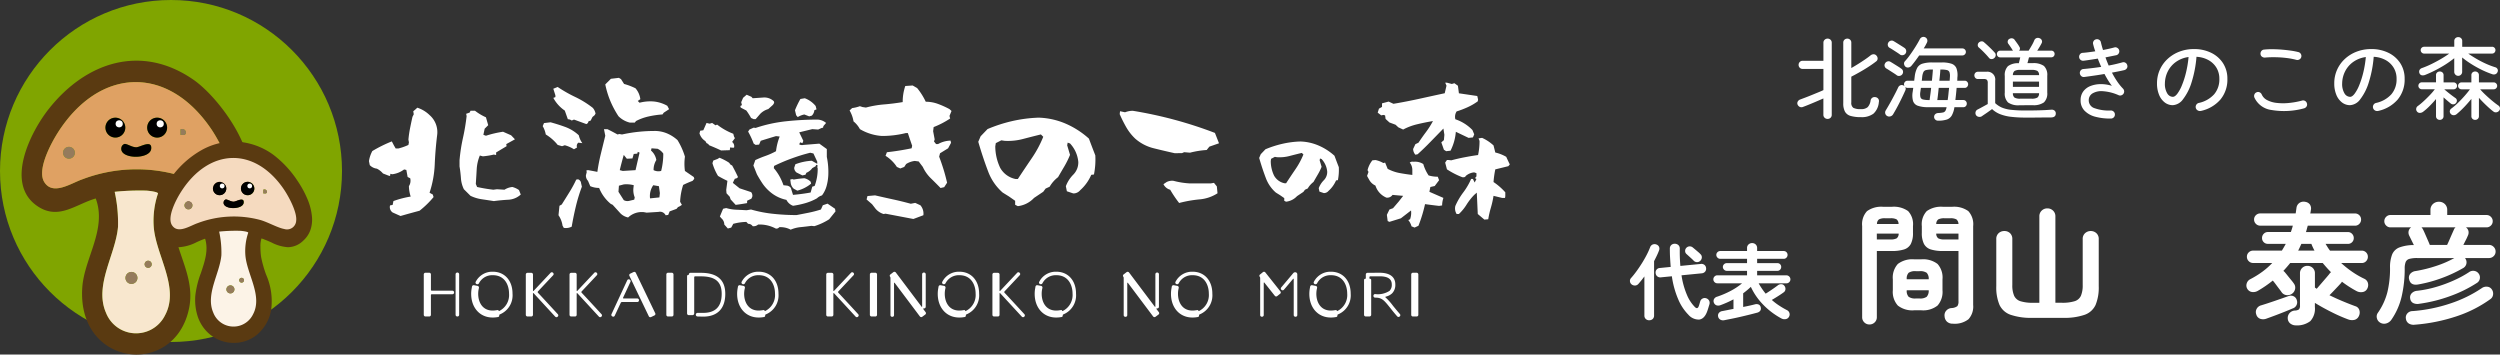
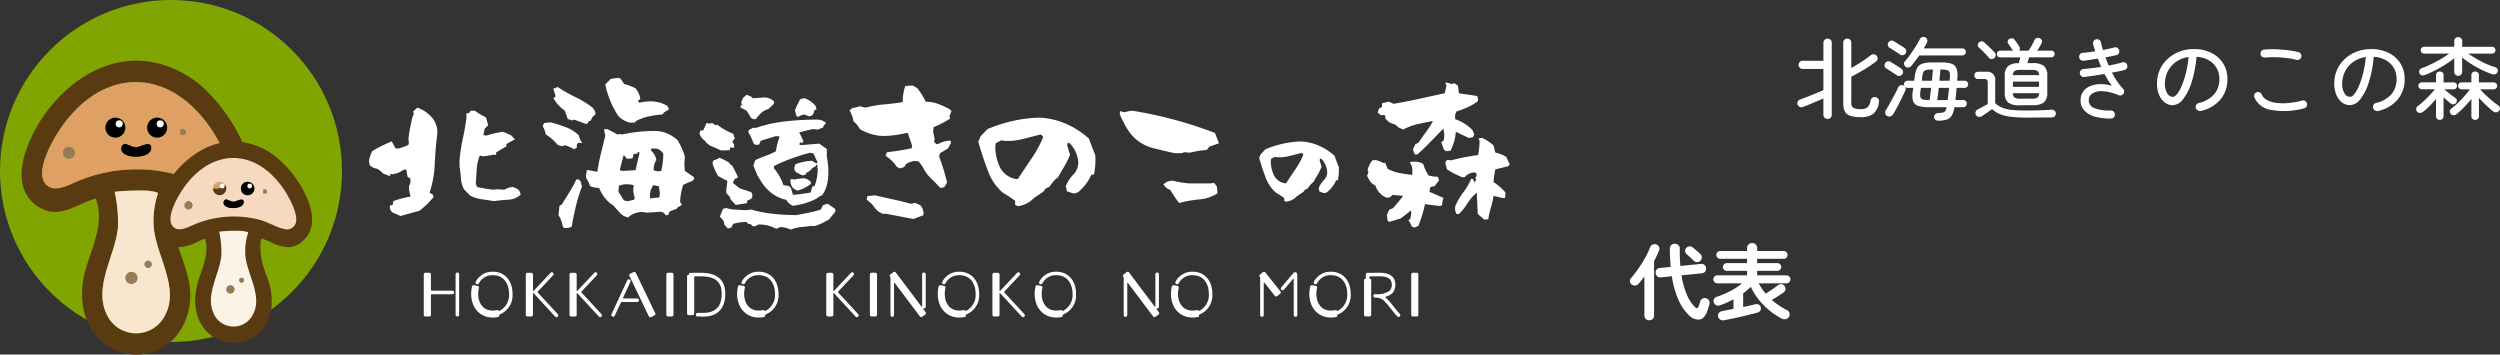
<svg xmlns="http://www.w3.org/2000/svg" width="423.109" height="60.001" viewBox="0 0 423.109 60.001">
  <rect x="0" y="0" width="423.109" height="60.001" fill="#333333" stroke="none" />
  <g id="グループ_36641" data-name="グループ 36641" transform="translate(-662 12461)">
-     <path id="パス_50699" data-name="パス 50699" d="M-93.016,1.782a1.4,1.4,0,0,1-1-.341,1.343,1.343,0,0,1-.407-.913A1.159,1.159,0,0,1-94.16-.4a1.3,1.3,0,0,1,.88-.462,1.8,1.8,0,0,0,1.023-.33,1.345,1.345,0,0,0,.187-.836v-8.492h-2.618a6.689,6.689,0,0,1-2.068-.264,1.955,1.955,0,0,1-1.155-.935,4,4,0,0,1-.363-1.881v-1.122a3.252,3.252,0,0,1,.836-2.552A4.173,4.173,0,0,1-94.688-18h1.54a4.126,4.126,0,0,1,2.739.726,3.278,3.278,0,0,1,.825,2.552V-1.386a3.176,3.176,0,0,1-.8,2.42A3.792,3.792,0,0,1-93.016,1.782Zm-14.124.132a1.2,1.2,0,0,1-.869-.352,1.2,1.2,0,0,1-.363-.9v-15.4a3.245,3.245,0,0,1,.825-2.53A4.126,4.126,0,0,1-104.808-18h1.452a4.167,4.167,0,0,1,2.761.726,3.245,3.245,0,0,1,.825,2.53V-13.6a4,4,0,0,1-.363,1.881,1.955,1.955,0,0,1-1.144.935,6.669,6.669,0,0,1-2.079.264h-2.53V.66a1.2,1.2,0,0,1-.363.9A1.231,1.231,0,0,1-107.14,1.914Zm7.59-2.4a3.969,3.969,0,0,1-2.783-.8,3.46,3.46,0,0,1-.847-2.607V-5.72a3.416,3.416,0,0,1,.847-2.607,4.045,4.045,0,0,1,2.783-.781h1.166a4,4,0,0,1,2.772.781,3.444,3.444,0,0,1,.836,2.607v1.826a3.488,3.488,0,0,1-.836,2.607,3.925,3.925,0,0,1-2.772.8Zm.264-2h.616a1.89,1.89,0,0,0,1.221-.286,1.516,1.516,0,0,0,.341-1.1h-3.718a1.459,1.459,0,0,0,.319,1.1A1.89,1.89,0,0,0-99.286-2.486Zm-1.54-3.256h3.718a1.473,1.473,0,0,0-.341-1.089,1.948,1.948,0,0,0-1.221-.275h-.616a1.948,1.948,0,0,0-1.221.275A1.418,1.418,0,0,0-100.826-5.742Zm6.4-6.732h2.354v-.99h-3.762a.976.976,0,0,0,.341.8A2.155,2.155,0,0,0-94.424-12.474Zm-11.462,0h2.288a2.155,2.155,0,0,0,1.067-.187.976.976,0,0,0,.341-.8h-3.7Zm10.054-2.618h3.762a1.019,1.019,0,0,0-.352-.781,2.086,2.086,0,0,0-1.056-.187h-.946a2.162,2.162,0,0,0-1.056.187A.932.932,0,0,0-95.832-15.092Zm-10.032,0h3.652a.967.967,0,0,0-.33-.781,2.086,2.086,0,0,0-1.056-.187h-.88a2.094,2.094,0,0,0-1.045.187A.948.948,0,0,0-105.864-15.092ZM-79.552.792a10.6,10.6,0,0,1-3.7-.517,3.25,3.25,0,0,1-1.881-1.683,7.608,7.608,0,0,1-.539-3.146V-12.54a1.29,1.29,0,0,1,.4-1A1.38,1.38,0,0,1-84.3-13.9a1.341,1.341,0,0,1,.957.363,1.309,1.309,0,0,1,.385,1v7.766a4.406,4.406,0,0,0,.308,1.826,1.748,1.748,0,0,0,1.067.924,6.812,6.812,0,0,0,2.145.264h1.056V-16.368a1.3,1.3,0,0,1,.4-.99,1.33,1.33,0,0,1,.946-.374,1.357,1.357,0,0,1,.968.374,1.3,1.3,0,0,1,.4.99V-1.76h1.1a6.921,6.921,0,0,0,2.156-.264,1.71,1.71,0,0,0,1.067-.924,4.551,4.551,0,0,0,.3-1.826V-12.54a1.272,1.272,0,0,1,.407-1A1.391,1.391,0,0,1-69.7-13.9a1.38,1.38,0,0,1,.968.363,1.29,1.29,0,0,1,.4,1v7.986a7.749,7.749,0,0,1-.528,3.146A3.208,3.208,0,0,1-70.708.275a10.483,10.483,0,0,1-3.7.517ZM-34.98,2.068a1.511,1.511,0,0,1-.913-.3A1.143,1.143,0,0,1-36.344.88a1.226,1.226,0,0,1,.3-.88,1.3,1.3,0,0,1,.869-.44,1.326,1.326,0,0,0,.737-.2.973.973,0,0,0,.165-.682V-6.732a1.21,1.21,0,0,1,.374-.924,1.242,1.242,0,0,1,.88-.352,1.269,1.269,0,0,1,.9.352,1.21,1.21,0,0,1,.374.924v2.4q.066.044.143.1a1.228,1.228,0,0,0,.165.1q.286-.33.748-.869t.88-1.023q.418-.484.55-.66a.437.437,0,0,1,.11-.143,1.547,1.547,0,0,1,.132-.1q-.374-.374-.726-.77t-.682-.792h-5.5q-.286.352-.572.682t-.594.66a1.1,1.1,0,0,1,.308.286q.132.154.44.539t.616.759a6.058,6.058,0,0,1,.418.55,1.13,1.13,0,0,1,.209.924,1.26,1.26,0,0,1-.539.814,1.289,1.289,0,0,1-.924.22,1.161,1.161,0,0,1-.814-.484q-.132-.2-.418-.572t-.561-.748q-.275-.374-.429-.55a.472.472,0,0,1-.088-.11A19.435,19.435,0,0,1-41.36-3.806a1.532,1.532,0,0,1-.99.231,1.091,1.091,0,0,1-.836-.539,1.1,1.1,0,0,1-.11-.891,1.184,1.184,0,0,1,.638-.759,15.241,15.241,0,0,0,2.024-1.254,12.512,12.512,0,0,0,1.672-1.474H-42.2a1.018,1.018,0,0,1-.748-.308,1.018,1.018,0,0,1-.308-.748.983.983,0,0,1,.308-.737,1.038,1.038,0,0,1,.748-.3h4.862q.176-.286.341-.572t.319-.572H-39.71a.957.957,0,0,1-.7-.286.957.957,0,0,1-.286-.7.994.994,0,0,1,.286-.715.939.939,0,0,1,.7-.3h3.894l.176-.528q.088-.264.154-.55h-5.522a.993.993,0,0,1-.726-.308.993.993,0,0,1-.308-.726.983.983,0,0,1,.308-.737,1.011,1.011,0,0,1,.726-.3H-35l.132-.924a1.207,1.207,0,0,1,.506-.858,1.263,1.263,0,0,1,.99-.176,1.167,1.167,0,0,1,.77.44,1.185,1.185,0,0,1,.176.924q-.022.154-.044.3a2.426,2.426,0,0,1-.066.3h7.568a1,1,0,0,1,.737.3,1,1,0,0,1,.3.737,1.011,1.011,0,0,1-.3.726.983.983,0,0,1-.737.308h-7.986q-.088.286-.154.55t-.154.528h7.106a.939.939,0,0,1,.7.3.994.994,0,0,1,.286.715.957.957,0,0,1-.286.7.957.957,0,0,1-.7.286h-3.784l.352.572a6.691,6.691,0,0,0,.4.572h5.368a1,1,0,0,1,.737.3,1,1,0,0,1,.3.737,1.038,1.038,0,0,1-.3.748.983.983,0,0,1-.737.308H-27.3A16.559,16.559,0,0,0-25.41-6.985a14.518,14.518,0,0,0,2.046,1.177,1.1,1.1,0,0,1,.583.682,1.3,1.3,0,0,1-.1.968,1.038,1.038,0,0,1-.781.583,1.584,1.584,0,0,1-1.045-.165A18.241,18.241,0,0,1-27.17-5.324l-.132.2q-.132.154-.473.517t-.748.792q-.407.429-.759.781,1.122.55,2.255,1.023t2.1.825a1,1,0,0,1,.7.671,1.334,1.334,0,0,1-.066.979,1.138,1.138,0,0,1-.759.671,1.866,1.866,0,0,1-1.067-.077,27.091,27.091,0,0,1-2.739-1.2q-1.529-.759-2.893-1.6v.7a3.1,3.1,0,0,1-.77,2.387A3.7,3.7,0,0,1-34.98,2.068ZM-40,.946a1.529,1.529,0,0,1-1.023,0A1.065,1.065,0,0,1-41.668.22a1.125,1.125,0,0,1,.055-.935,1.18,1.18,0,0,1,.759-.605q1.012-.308,2.288-.748t2.332-.814a1.08,1.08,0,0,1,.88.022,1,1,0,0,1,.55.682A1.087,1.087,0,0,1-35.53-.792q-.506.22-1.3.539t-1.639.638Q-39.314.7-40,.946Zm5.412-11.528h2.772q-.154-.286-.286-.572t-.242-.572h-1.694l-.264.572Q-34.43-10.868-34.584-10.582ZM-20.7,1.606a1.158,1.158,0,0,1-.55-.737A1.062,1.062,0,0,1-21.1-.044a10.761,10.761,0,0,0,1.617-3.5,17.023,17.023,0,0,0,.451-4.114,5.965,5.965,0,0,1,.352-2.266,2.177,2.177,0,0,1,1.232-1.2A7.123,7.123,0,0,1-15-11.528q-.22-.44-.44-.891t-.33-.671a1.189,1.189,0,0,1-.121-.781,1.058,1.058,0,0,1,.429-.649h-3.5a.993.993,0,0,1-.726-.308A.993.993,0,0,1-20-15.554a1.018,1.018,0,0,1,.308-.748.993.993,0,0,1,.726-.308h6.776v-.836a1.324,1.324,0,0,1,.418-1.023,1.44,1.44,0,0,1,1.012-.385,1.4,1.4,0,0,1,1,.385,1.342,1.342,0,0,1,.407,1.023v.836h6.644a1.018,1.018,0,0,1,.748.308,1.018,1.018,0,0,1,.308.748.993.993,0,0,1-.308.726,1.018,1.018,0,0,1-.748.308H-6.182a1.058,1.058,0,0,1,.429.649,1.189,1.189,0,0,1-.121.781,6.351,6.351,0,0,1-.308.671q-.22.429-.44.869h4.334a1.08,1.08,0,0,1,.792.33,1.08,1.08,0,0,1,.33.792,1.044,1.044,0,0,1-.33.781,1.1,1.1,0,0,1-.792.319H-6.336a.509.509,0,0,0,.066.11,1.108,1.108,0,0,1,.154.88,1.119,1.119,0,0,1-.572.726,22.838,22.838,0,0,1-3.5,1.639,22.932,22.932,0,0,1-4.048,1.111q-1.32.242-1.562-.858a1.016,1.016,0,0,1,.187-.935,1.4,1.4,0,0,1,.913-.473,23.1,23.1,0,0,0,3.553-.891,17.225,17.225,0,0,0,3-1.309h-6.27a4.8,4.8,0,0,0-1.342.143.938.938,0,0,0-.627.528,3,3,0,0,0-.165,1.133,20.4,20.4,0,0,1-.517,4.7A11.373,11.373,0,0,1-18.81,1.122a1.571,1.571,0,0,1-.858.616A1.291,1.291,0,0,1-20.7,1.606Zm5.808.352a1.534,1.534,0,0,1-.968-.209,1.1,1.1,0,0,1-.484-.8,1.051,1.051,0,0,1,.231-.891,1.155,1.155,0,0,1,.891-.407A26.146,26.146,0,0,0-8.8-1.65,21.577,21.577,0,0,0-3.52-4.224a1.331,1.331,0,0,1,.935-.253,1.019,1.019,0,0,1,.759.429,1.228,1.228,0,0,1,.231.924,1.082,1.082,0,0,1-.451.748A21.086,21.086,0,0,1-7.8.539,29.545,29.545,0,0,1-14.894,1.958Zm.792-3.542a1.633,1.633,0,0,1-1.023-.132.975.975,0,0,1-.495-.748,1.011,1.011,0,0,1,.22-.869,1.423,1.423,0,0,1,.924-.451,18.736,18.736,0,0,0,3.223-.649A23.034,23.034,0,0,0-8.184-5.566,17.856,17.856,0,0,0-5.676-6.93a1.171,1.171,0,0,1,.913-.22,1.115,1.115,0,0,1,.737.462,1.078,1.078,0,0,1,.187.869,1.063,1.063,0,0,1-.473.693A21.9,21.9,0,0,1-8.822-2.9,25.307,25.307,0,0,1-14.1-1.584Zm1.8-9.966h2.926q.176-.352.407-.891t.451-1.034l.308-.693a.854.854,0,0,1,.264-.352h-5.764a1.272,1.272,0,0,1,.242.33q.11.2.33.7t.462,1.056Q-12.43-11.88-12.3-11.55Z" transform="translate(1085.53 -12408)" fill="#fff" />
    <path id="パス_50698" data-name="パス 50698" d="M-17.794.252a8.262,8.262,0,0,1-1.673-2.513A15.439,15.439,0,0,1-20.58-6.244l-1.848.182a.781.781,0,0,1-.616-.168.765.765,0,0,1-.28-.546.766.766,0,0,1,.154-.588.745.745,0,0,1,.56-.28l1.834-.182q-.056-.714-.1-1.484t-.042-1.61a.782.782,0,0,1,.238-.609.84.84,0,0,1,.588-.217.885.885,0,0,1,.609.217.788.788,0,0,1,.245.623q-.014.784.014,1.519t.084,1.393l3.458-.336a.8.8,0,0,1,.616.161.742.742,0,0,1,.28.539.752.752,0,0,1-.161.6.826.826,0,0,1-.567.287l-3.43.336a13.289,13.289,0,0,0,.931,3.346,6.4,6.4,0,0,0,1.337,2.03q.434.42.644-.14.07-.182.133-.406t.119-.406a.768.768,0,0,1,.42-.5.787.787,0,0,1,.616-.028.837.837,0,0,1,.476.4.865.865,0,0,1,.042.637q-.084.266-.189.616t-.217.644q-.462,1.19-1.323,1.3A2.317,2.317,0,0,1-17.794.252Zm-6.622.952A.822.822,0,0,1-24.99.987a.765.765,0,0,1-.238-.595V-6.216q-.5.686-1.008,1.26a.784.784,0,0,1-.567.28.891.891,0,0,1-.609-.21.759.759,0,0,1-.259-.5.7.7,0,0,1,.189-.56q.448-.5.924-1.155t.917-1.358q.441-.707.8-1.4a12.7,12.7,0,0,0,.581-1.281.783.783,0,0,1,.448-.483.841.841,0,0,1,.63.007.747.747,0,0,1,.441.406.8.8,0,0,1-.021.63q-.154.42-.371.868t-.455.91v9.2a.765.765,0,0,1-.238.595A.84.84,0,0,1-24.416,1.2Zm8.652-10.066a.751.751,0,0,1-.553.224.774.774,0,0,1-.567-.238q-.14-.154-.371-.364l-.462-.42-.385-.35a.653.653,0,0,1-.231-.5.744.744,0,0,1,.189-.525.767.767,0,0,1,.525-.266.8.8,0,0,1,.581.182q.154.126.413.343t.511.434a4.345,4.345,0,0,1,.378.357.711.711,0,0,1,.231.567A.842.842,0,0,1-15.764-8.862ZM-11.746,1.2a.943.943,0,0,1-.658-.119.774.774,0,0,1-.35-.539.7.7,0,0,1,.154-.6.912.912,0,0,1,.56-.294q.378-.07.861-.168t1.029-.2V-2.338q-.546.294-1.1.539t-1.085.441a1.016,1.016,0,0,1-.7.028.762.762,0,0,1-.434-.448.739.739,0,0,1,.014-.581.833.833,0,0,1,.532-.427,15.239,15.239,0,0,0,2.331-1,10.9,10.9,0,0,0,1.9-1.267H-12.88a.648.648,0,0,1-.476-.2.648.648,0,0,1-.2-.476.648.648,0,0,1,.2-.476.648.648,0,0,1,.476-.2h5.026v-.756h-3.43a.632.632,0,0,1-.462-.2.632.632,0,0,1-.2-.462.609.609,0,0,1,.2-.455.644.644,0,0,1,.462-.189h3.43v-.728H-12.39a.632.632,0,0,1-.462-.2.632.632,0,0,1-.2-.462.625.625,0,0,1,.2-.469.644.644,0,0,1,.462-.189h4.536v-.49a.8.8,0,0,1,.252-.623.86.86,0,0,1,.6-.231.853.853,0,0,1,.609.231.815.815,0,0,1,.245.623v.49h4.494a.637.637,0,0,1,.469.189.637.637,0,0,1,.189.469.644.644,0,0,1-.189.462.625.625,0,0,1-.469.2H-6.146v.728h3.43a.614.614,0,0,1,.462.189.632.632,0,0,1,.182.455.657.657,0,0,1-.182.462.6.6,0,0,1-.462.2h-3.43V-6.4H-1.19a.648.648,0,0,1,.476.2.648.648,0,0,1,.2.476.648.648,0,0,1-.2.476.648.648,0,0,1-.476.2h-4.7q.266.476.567.917T-4.7-3.3q.336-.21.735-.476t.756-.518q.357-.252.553-.406a.871.871,0,0,1,.595-.2.64.64,0,0,1,.539.287.817.817,0,0,1,.168.574.7.7,0,0,1-.28.5q-.336.252-.917.623t-1.113.679A10.065,10.065,0,0,0-2.443-1.3,14.464,14.464,0,0,0-1.078-.5a.777.777,0,0,1,.392.455A.769.769,0,0,1-.742.588a.76.76,0,0,1-.56.42A1.1,1.1,0,0,1-2.03.9,12.5,12.5,0,0,1-5.068-1.379,10.857,10.857,0,0,1-7.21-4.452a14.1,14.1,0,0,1-1.3,1.092v2.31q.588-.112,1.113-.231t.9-.217a.91.91,0,0,1,.616.042.605.605,0,0,1,.336.448A.668.668,0,0,1-5.628-.4a.912.912,0,0,1-.5.315Q-6.65.056-7.35.231T-8.827.588Q-9.6.77-10.36.924Z" transform="translate(965.53 -12408)" fill="#fff" />
    <path id="パス_50700" data-name="パス 50700" d="M-108.585.825a5.957,5.957,0,0,1-1.755-.21,1.561,1.561,0,0,1-.945-.728,2.956,2.956,0,0,1-.285-1.418V-11.775a.652.652,0,0,1,.2-.5.692.692,0,0,1,.488-.187.666.666,0,0,1,.48.188.665.665,0,0,1,.195.5v4.29q.555-.315,1.155-.69t1.148-.75q.547-.375.923-.675a.823.823,0,0,1,.532-.217.623.623,0,0,1,.5.232.7.7,0,0,1,.195.5.585.585,0,0,1-.255.48q-.51.4-1.253.885t-1.522.923q-.78.443-1.425.773v4.35a1.019,1.019,0,0,0,.345.923,2.6,2.6,0,0,0,1.275.218,1.647,1.647,0,0,0,1.147-.33,2.055,2.055,0,0,0,.5-1.14.677.677,0,0,1,.315-.473.712.712,0,0,1,.585-.067.659.659,0,0,1,.495.825A2.942,2.942,0,0,1-106.463.24,3.324,3.324,0,0,1-108.585.825Zm-5.64.3a.7.7,0,0,1-.5-.195.664.664,0,0,1-.21-.51V-2.34q-.51.225-1.147.5t-1.238.518q-.6.248-1.05.412a.687.687,0,0,1-.562,0,.758.758,0,0,1-.368-.39.588.588,0,0,1,.03-.518.756.756,0,0,1,.435-.353q.315-.12.818-.308t1.065-.42l1.1-.45q.533-.217.923-.4V-7.335h-3.525a.64.64,0,0,1-.48-.2.678.678,0,0,1-.195-.488.678.678,0,0,1,.195-.488.64.64,0,0,1,.48-.2h3.525V-11.76a.664.664,0,0,1,.21-.51.7.7,0,0,1,.5-.195.7.7,0,0,1,.5.195.676.676,0,0,1,.2.51V.42a.676.676,0,0,1-.2.51A.7.7,0,0,1-114.225,1.125Zm18.69.3a.659.659,0,0,1-.45-.173A.628.628,0,0,1-96.195.8.616.616,0,0,1-96.007.33a.749.749,0,0,1,.5-.2,5.56,5.56,0,0,0,.8-.09.631.631,0,0,0,.412-.263,1.714,1.714,0,0,0,.21-.638h-3.1a5.089,5.089,0,0,1-1.763-.24,1.28,1.28,0,0,1-.81-.8,3.561,3.561,0,0,1-.067-1.523l.1-.7h-.975a.545.545,0,0,1-.39-.18.666.666,0,0,1,.015.63q-.18.405-.435.945t-.548,1.118q-.292.578-.577,1.088t-.5.87a.751.751,0,0,1-.45.345.67.67,0,0,1-.555-.06.66.66,0,0,1-.323-.42.677.677,0,0,1,.082-.525q.21-.345.5-.847t.592-1.058q.3-.555.57-1.08t.45-.915a.665.665,0,0,1,.375-.352.59.59,0,0,1,.495.023.631.631,0,0,1,.21.15.686.686,0,0,1-.1-.345.588.588,0,0,1,.173-.42.551.551,0,0,1,.412-.18h1.14l.09-.72a4.2,4.2,0,0,1,.427-1.47,1.531,1.531,0,0,1,.885-.7A5.463,5.463,0,0,1-96.51-8.43h1.62a4.933,4.933,0,0,1,1.643.217,1.367,1.367,0,0,1,.825.75,3.36,3.36,0,0,1,.173,1.508q-.015.15-.015.3t-.015.315h1.26a.545.545,0,0,1,.42.18.6.6,0,0,1,.165.42.629.629,0,0,1-.165.427.535.535,0,0,1-.42.188h-1.365q-.045.54-.1,1.065t-.113.99h1.35a.545.545,0,0,1,.42.18.621.621,0,0,1,.165.435.6.6,0,0,1-.165.42.545.545,0,0,1-.42.18H-92.76a4.025,4.025,0,0,1-.45,1.41,1.548,1.548,0,0,1-.855.683A4.712,4.712,0,0,1-95.535,1.425Zm-5.5-9.135a.706.706,0,0,1-.24-.443.535.535,0,0,1,.135-.473,11.127,11.127,0,0,0,.877-1.095q.473-.66.915-1.365t.728-1.26a.716.716,0,0,1,.39-.368.664.664,0,0,1,.525.023.628.628,0,0,1,.345.39.7.7,0,0,1-.045.51q-.12.24-.255.487t-.3.5h6.54a.581.581,0,0,1,.428.172.581.581,0,0,1,.173.428A.563.563,0,0,1-91-9.788a.581.581,0,0,1-.428.172h-7.29q-.33.48-.668.93t-.652.825a.815.815,0,0,1-.48.278A.646.646,0,0,1-101.04-7.71Zm-1.485,1.44q-.195-.15-.525-.36l-.667-.427q-.337-.217-.562-.352a.623.623,0,0,1-.293-.383.585.585,0,0,1,.068-.472.644.644,0,0,1,.39-.33.606.606,0,0,1,.51.045q.21.12.57.345l.72.45q.36.225.555.375a.62.62,0,0,1,.293.427.663.663,0,0,1-.113.517.688.688,0,0,1-.442.278A.621.621,0,0,1-102.525-6.27Zm.555-3.5q-.195-.15-.533-.368l-.675-.435q-.337-.218-.562-.338a.6.6,0,0,1-.285-.382.648.648,0,0,1,.06-.472.662.662,0,0,1,.4-.337.611.611,0,0,1,.5.052q.21.12.57.345l.72.45q.36.225.555.36a.671.671,0,0,1,.293.443.663.663,0,0,1-.113.517.66.66,0,0,1-.442.27A.632.632,0,0,1-101.97-9.765Zm6.315,7.7H-93.9q.075-.465.128-1t.112-1.057h-1.755q-.06.6-.12,1.132T-95.655-2.07Zm-1.455,0h.15q.045-.375.12-.915t.135-1.14H-98.43l-.105.735a2.18,2.18,0,0,0,.03.84.574.574,0,0,0,.42.382A3.667,3.667,0,0,0-97.11-2.07Zm1.8-3.27h1.74q.03-.345.045-.63a2.052,2.052,0,0,0-.075-.818.6.6,0,0,0-.427-.352,3.864,3.864,0,0,0-.967-.09h-.15q-.015.375-.06.863T-95.31-5.34Zm-2.97,0h1.71q.12-1.17.165-1.89h-.165a4.218,4.218,0,0,0-.96.082A.68.68,0,0,0-98-6.81a2.572,2.572,0,0,0-.21.81q-.015.15-.03.315T-98.28-5.34Zm16.515,4.155a3,3,0,0,1-1.92-.473,2.086,2.086,0,0,1-.555-1.658V-6.15A2.124,2.124,0,0,1-83.7-7.8,2.83,2.83,0,0,1-81.855-8.3q.06-.225.127-.51t.113-.48H-85a.544.544,0,0,1-.413-.165.564.564,0,0,1-.157-.4.564.564,0,0,1,.157-.4A.544.544,0,0,1-85-10.425h2.16a.322.322,0,0,1-.06-.075q-.15-.255-.36-.562t-.42-.592a.589.589,0,0,1-.038-.443.518.518,0,0,1,.293-.338.759.759,0,0,1,.5-.068.607.607,0,0,1,.39.293q.225.3.427.585a5.957,5.957,0,0,1,.353.555.5.5,0,0,1-.06.645h1.62q.225-.36.51-.855a7.008,7.008,0,0,0,.435-.87.655.655,0,0,1,.382-.4.682.682,0,0,1,.533.023.611.611,0,0,1,.368.352.577.577,0,0,1-.037.5q-.12.24-.323.585t-.412.66h2.37a.544.544,0,0,1,.412.165.564.564,0,0,1,.158.4.564.564,0,0,1-.158.4.544.544,0,0,1-.412.165h-3.765q-.06.225-.128.495t-.143.495h.885a3,3,0,0,1,1.912.472,2.092,2.092,0,0,1,.563,1.673v2.835a2.07,2.07,0,0,1-.562,1.658,3,3,0,0,1-1.912.473ZM-80.67.9A20.5,20.5,0,0,1-83.205.765a7.323,7.323,0,0,1-1.838-.45A4.279,4.279,0,0,1-86.385-.54l-.555.4q-.345.248-.682.473t-.5.345a.717.717,0,0,1-.54.09.657.657,0,0,1-.45-.3.69.69,0,0,1-.06-.525.635.635,0,0,1,.33-.405q.18-.09.488-.255t.645-.352q.337-.188.592-.322V-4.95a.785.785,0,0,0-.135-.532.725.725,0,0,0-.525-.143h-.99a.569.569,0,0,1-.45-.187.629.629,0,0,1-.165-.427.621.621,0,0,1,.165-.435.58.58,0,0,1,.45-.18h1.425a1.319,1.319,0,0,1,1.485,1.5v3.81A3.964,3.964,0,0,0-84.735-.8a5.627,5.627,0,0,0,1.605.39A22.13,22.13,0,0,0-80.67-.3q2.655,0,4.29-.135a.746.746,0,0,1,.563.15A.592.592,0,0,1-75.6.2q0,.645-.75.675-.57,0-1.32.008l-1.537.015Q-79.995.9-80.67.9ZM-86.01-9.18a.662.662,0,0,1-.465.18.526.526,0,0,1-.435-.21q-.21-.255-.517-.585t-.63-.645q-.322-.315-.577-.525a.514.514,0,0,1-.173-.413.586.586,0,0,1,.173-.412A.717.717,0,0,1-88.2-12a.543.543,0,0,1,.45.15q.285.24.622.555t.653.63q.315.315.525.555a.586.586,0,0,1,.18.465A.647.647,0,0,1-86.01-9.18ZM-82.86-4.3h4.425V-5.19H-82.86ZM-81.6-2.3h1.89a1.849,1.849,0,0,0,1-.188.9.9,0,0,0,.278-.742H-82.86a.91.91,0,0,0,.27.742A1.806,1.806,0,0,0-81.6-2.3Zm-1.26-3.99h4.425A.817.817,0,0,0-78.72-7a1.99,1.99,0,0,0-.99-.172H-81.6A1.9,1.9,0,0,0-82.567-7,.861.861,0,0,0-82.86-6.285Zm16.605,7.35A9.471,9.471,0,0,1-68.94.75,3.864,3.864,0,0,1-70.747-.278,2.439,2.439,0,0,1-71.4-2.01a2.457,2.457,0,0,1,.465-1.538A2.792,2.792,0,0,1-69.7-4.455a4.8,4.8,0,0,1,1.71-.307A6.032,6.032,0,0,1-66.1-4.47a10.066,10.066,0,0,1-.645-.93q-.315-.51-.615-1.08-.87.15-1.755.277t-1.68.233a.615.615,0,0,1-.495-.157.712.712,0,0,1-.24-.473A.678.678,0,0,1-71.37-7.1.631.631,0,0,1-70.9-7.32q.66-.06,1.425-.15t1.56-.21q-.15-.345-.3-.7t-.27-.7l-1.29.2q-.63.1-1.125.158a.666.666,0,0,1-.5-.143.635.635,0,0,1-.247-.442.69.69,0,0,1,.143-.51.59.59,0,0,1,.457-.24q.435-.03.982-.1t1.147-.158a11.377,11.377,0,0,1-.36-1.2.65.65,0,0,1,.068-.517.613.613,0,0,1,.412-.307.65.65,0,0,1,.518.067.613.613,0,0,1,.308.413q.075.33.165.653t.195.667q.555-.105,1.05-.217t.87-.217a.618.618,0,0,1,.517.082.663.663,0,0,1,.308.428.659.659,0,0,1-.09.51.643.643,0,0,1-.42.3l-.832.165-.982.2q.12.345.255.69t.285.69q.66-.12,1.252-.263t1.088-.278a.614.614,0,0,1,.51.075.649.649,0,0,1,.3.435.594.594,0,0,1-.075.5.713.713,0,0,1-.435.307q-.375.09-.923.2l-1.162.225a14.752,14.752,0,0,0,.877,1.478,9.052,9.052,0,0,0,1,1.237.7.7,0,0,1,.188.412.679.679,0,0,1-.113.443.693.693,0,0,1-.368.27.612.612,0,0,1-.442-.015,7.835,7.835,0,0,0-2.685-.683,2.955,2.955,0,0,0-1.762.382,1.335,1.335,0,0,0-.622,1.17A1.39,1.39,0,0,0-69.022-.683,7.088,7.088,0,0,0-66.285-.3a.678.678,0,0,1,.488.2.64.64,0,0,1,.2.48.666.666,0,0,1-.187.48A.68.68,0,0,1-66.255,1.065Zm15.21-1.29a.731.731,0,0,1-.533-.082A.666.666,0,0,1-51.9-.72a.681.681,0,0,1,.068-.533.669.669,0,0,1,.428-.322,4.907,4.907,0,0,0,2.6-1.463,3.868,3.868,0,0,0,.885-2.618,3.579,3.579,0,0,0-.48-1.86,3.62,3.62,0,0,0-1.342-1.3,4.651,4.651,0,0,0-2.048-.57,19.446,19.446,0,0,1-.833,4.328,8.884,8.884,0,0,1-1.44,2.85A2.3,2.3,0,0,1-55.8-1.2a2.2,2.2,0,0,1-1.358-.458,3.065,3.065,0,0,1-.96-1.29A4.952,4.952,0,0,1-58.47-4.89,5.543,5.543,0,0,1-58-7.178a5.626,5.626,0,0,1,1.32-1.845,6.162,6.162,0,0,1,1.987-1.23,6.782,6.782,0,0,1,2.475-.443,6.484,6.484,0,0,1,2.91.63A4.96,4.96,0,0,1-47.295-8.3a4.754,4.754,0,0,1,.735,2.647,5.261,5.261,0,0,1-1.178,3.5A6.061,6.061,0,0,1-51.045-.225Zm-4.74-2.385q.345,0,.743-.51a6.347,6.347,0,0,0,.78-1.418,14.762,14.762,0,0,0,.69-2.137,17.914,17.914,0,0,0,.442-2.67,4.768,4.768,0,0,0-2.182.863,4.385,4.385,0,0,0-1.35,1.612,4.647,4.647,0,0,0-.472,1.98,3.064,3.064,0,0,0,.39,1.687A1.133,1.133,0,0,0-55.785-2.61ZM-33.6-.66a12.772,12.772,0,0,1-5.535.27,3.684,3.684,0,0,1-2.85-2.1.682.682,0,0,1,0-.525.637.637,0,0,1,.36-.36.6.6,0,0,1,.525,0A.7.7,0,0,1-40.74-3a1.961,1.961,0,0,0,.9.938,4.46,4.46,0,0,0,1.575.472,9.557,9.557,0,0,0,2.048.023,13.55,13.55,0,0,0,2.3-.413.642.642,0,0,1,.525.075.649.649,0,0,1,.3.435.594.594,0,0,1-.075.5A.713.713,0,0,1-33.6-.66Zm-1.275-8.205a11.751,11.751,0,0,0-1.695-.322,17.978,17.978,0,0,0-1.875-.128,16.294,16.294,0,0,0-1.755.06.767.767,0,0,1-.495-.142.59.59,0,0,1-.255-.443.708.708,0,0,1,.135-.51.613.613,0,0,1,.45-.255,11.95,11.95,0,0,1,1.455-.068q.8.008,1.6.075t1.522.172a11.209,11.209,0,0,1,1.23.24.643.643,0,0,1,.42.3.659.659,0,0,1,.09.51.618.618,0,0,1-.307.427A.7.7,0,0,1-34.875-8.865Zm13.83,8.64a.731.731,0,0,1-.532-.082A.666.666,0,0,1-21.9-.72a.681.681,0,0,1,.067-.533.669.669,0,0,1,.428-.322A4.907,4.907,0,0,0-18.81-3.038a3.868,3.868,0,0,0,.885-2.618,3.579,3.579,0,0,0-.48-1.86,3.62,3.62,0,0,0-1.343-1.3,4.651,4.651,0,0,0-2.047-.57,19.446,19.446,0,0,1-.833,4.328,8.884,8.884,0,0,1-1.44,2.85A2.3,2.3,0,0,1-25.8-1.2a2.2,2.2,0,0,1-1.358-.458,3.065,3.065,0,0,1-.96-1.29A4.952,4.952,0,0,1-28.47-4.89,5.543,5.543,0,0,1-28-7.178a5.626,5.626,0,0,1,1.32-1.845,6.162,6.162,0,0,1,1.987-1.23,6.782,6.782,0,0,1,2.475-.443,6.484,6.484,0,0,1,2.91.63A4.96,4.96,0,0,1-17.295-8.3a4.754,4.754,0,0,1,.735,2.647,5.261,5.261,0,0,1-1.177,3.5A6.061,6.061,0,0,1-21.045-.225Zm-4.74-2.385q.345,0,.743-.51a6.347,6.347,0,0,0,.78-1.418,14.762,14.762,0,0,0,.69-2.137,17.914,17.914,0,0,0,.443-2.67,4.768,4.768,0,0,0-2.183.863,4.385,4.385,0,0,0-1.35,1.612,4.647,4.647,0,0,0-.472,1.98,3.064,3.064,0,0,0,.39,1.687A1.133,1.133,0,0,0-25.785-2.61Zm18.3-3.555a.652.652,0,0,1-.48-.2.652.652,0,0,1-.2-.48V-9.15a17.1,17.1,0,0,1-2.3,1.553A20.616,20.616,0,0,1-13.1-6.315a1.008,1.008,0,0,1-.54.06.536.536,0,0,1-.4-.33.661.661,0,0,1-.015-.533.7.7,0,0,1,.435-.367,15.194,15.194,0,0,0,1.582-.668q.818-.4,1.6-.855t1.425-.923H-13.26a.563.563,0,0,1-.412-.172.563.563,0,0,1-.173-.412.539.539,0,0,1,.173-.405.576.576,0,0,1,.412-.165h5.1v-.975a.622.622,0,0,1,.2-.48.681.681,0,0,1,.48-.18.662.662,0,0,1,.465.18.622.622,0,0,1,.2.48v.975h5.04a.569.569,0,0,1,.42.165.551.551,0,0,1,.165.405.576.576,0,0,1-.165.412.556.556,0,0,1-.42.172H-5.8q.645.45,1.417.9a17.023,17.023,0,0,0,1.59.818A12.83,12.83,0,0,0-1.23-7.62a.592.592,0,0,1,.39.315.54.54,0,0,1,0,.495.631.631,0,0,1-.375.375.775.775,0,0,1-.54-.015,14.988,14.988,0,0,1-1.8-.75A18.633,18.633,0,0,1-5.31-8.183,15.186,15.186,0,0,1-6.825-9.27v2.43a.652.652,0,0,1-.2.48A.635.635,0,0,1-7.485-6.165Zm2.85,7.455a.632.632,0,0,1-.443-.173A.592.592,0,0,1-5.265.66V-2.265q-.555.69-1.222,1.388A14.452,14.452,0,0,1-7.74.3a.791.791,0,0,1-.51.2A.632.632,0,0,1-8.745.285a.6.6,0,0,1-.173-.473A.605.605,0,0,1-8.655-.63a10.143,10.143,0,0,0,1.08-.923q.6-.577,1.155-1.208t.915-1.125H-6.93a.563.563,0,0,1-.413-.172.563.563,0,0,1-.173-.413.563.563,0,0,1,.173-.412.563.563,0,0,1,.413-.173h1.665V-6.27a.587.587,0,0,1,.188-.465A.648.648,0,0,1-4.635-6.9a.668.668,0,0,1,.457.165.587.587,0,0,1,.188.465v1.215h2.505a.563.563,0,0,1,.413.173A.563.563,0,0,1-.9-4.47a.563.563,0,0,1-.172.413.563.563,0,0,1-.413.172h-2.3a13.165,13.165,0,0,0,.923.952q.547.518,1.118.99t1.02.787A.6.6,0,0,1-.427-.72a.562.562,0,0,1-.158.48.708.708,0,0,1-.457.248A.623.623,0,0,1-1.53-.12Q-1.875-.375-2.3-.758t-.87-.825q-.443-.442-.818-.862V.66a.592.592,0,0,1-.187.458A.651.651,0,0,1-4.635,1.29Zm-5.97,0a.651.651,0,0,1-.458-.173A.592.592,0,0,1-11.25.66v-2.9q-.5.6-1.1,1.2a9.914,9.914,0,0,1-1.11.975.953.953,0,0,1-.525.173.575.575,0,0,1-.48-.233.6.6,0,0,1-.135-.5.619.619,0,0,1,.255-.42,10.533,10.533,0,0,0,.968-.8q.547-.5,1.072-1.05a10.152,10.152,0,0,0,.855-1h-2.2a.563.563,0,0,1-.413-.172.563.563,0,0,1-.172-.413.563.563,0,0,1,.172-.412.563.563,0,0,1,.413-.173h2.4V-6.27a.587.587,0,0,1,.188-.465A.668.668,0,0,1-10.6-6.9a.648.648,0,0,1,.442.165.587.587,0,0,1,.188.465v1.215h1.7a.563.563,0,0,1,.412.173.563.563,0,0,1,.173.412.563.563,0,0,1-.173.413.563.563,0,0,1-.412.172H-9.855q.24.21.592.495t.7.548q.352.262.608.442a.518.518,0,0,1,.233.382.605.605,0,0,1-.143.443.587.587,0,0,1-.428.232.65.65,0,0,1-.472-.143Q-9-1.68-9.33-1.958t-.645-.563V.66a.592.592,0,0,1-.188.458A.632.632,0,0,1-10.6,1.29Z" transform="translate(1085.53 -12442)" fill="#fff" />
    <g id="グループ_36637" data-name="グループ 36637" transform="translate(468.635 -13161.76)">
      <g id="グループ_36618" data-name="グループ 36618" transform="translate(193.365 700.76)">
        <circle id="楕円形_112" data-name="楕円形 112" cx="28.941" cy="28.941" r="28.941" transform="translate(0 0)" fill="#80a500" />
        <g id="グループ_36614" data-name="グループ 36614" transform="translate(3.653 10.268)">
          <g id="グループ_36612" data-name="グループ 36612" transform="translate(0)">
            <path id="パス_50380" data-name="パス 50380" d="M81.347,58.191c4.986,3.446,13.526,15.453,7.537,20.864-3.295,2.976-5.94.869-9.1-.332-.346-.131-1.238-.571-1.464-.235-.583.866-.417,4.056-.233,5.14.764,4.5,3.515,8.393,2.543,13.215-2.4,11.889-19.063,9.973-18.078-3.546.357-4.9,4.2-9.841,2.27-15-3.423.99-6.286,3.725-9.876,1.291C49.4,75.829,53.723,67.123,56.9,63.113c6.261-7.9,15.609-11.031,24.448-4.922m3,8.323c-7.417-10.9-18.9-10.369-25.908.593-1.193,1.866-3.636,6.4-2.3,8.458,1.483,2.287,4.562.119,6.461-.524A25.766,25.766,0,0,1,78.262,74.2c1.973.526,4.457,2,6.178,2.314a2.315,2.315,0,0,0,3.014-2.1c.253-2.156-1.893-6.115-3.107-7.9M68.029,77.169a24.475,24.475,0,0,1,.564,5.942c-.406,4.674-4.057,9.875-2.045,14.507a5.464,5.464,0,0,0,10.009.44c2.513-4.671-1.55-10.137-1.918-14.947a14.442,14.442,0,0,1,.723-5.665c-.05-.282-1.592-.449-1.945-.474a41.831,41.831,0,0,0-5.388.2" transform="translate(-52.275 -54.976)" fill="#5a3a11" />
            <path id="パス_50381" data-name="パス 50381" d="M99.288,82.118c1.214,1.785,3.36,5.744,3.107,7.9a2.315,2.315,0,0,1-3.014,2.1c-1.721-.317-4.205-1.788-6.178-2.313a25.766,25.766,0,0,0-15.663.839c-1.9.643-4.978,2.811-6.461.524-1.334-2.057,1.108-6.592,2.3-8.458,7.009-10.962,18.491-11.495,25.908-.593m-14.52-.207a1.681,1.681,0,1,0-1.681,1.681,1.681,1.681,0,0,0,1.681-1.681m7.077,0A1.686,1.686,0,1,0,90.159,83.6a1.686,1.686,0,0,0,1.686-1.686m2.984,1.205c.5-.3.039-1.224-.722-.915v.945c.22-.03.551.072.722-.031M84.613,84.68a.8.8,0,0,0-.478.488c-.636,2.115,4.845,2.231,5.022.308.145-1.574-1.851-.267-2.513-.246-.744.024-1.637-.646-2.031-.551m-8.38,1.486a1,1,0,1,0-1,1,1,1,0,0,0,1-1" transform="translate(-67.215 -70.58)" fill="#dfa163" />
            <path id="パス_50382" data-name="パス 50382" d="M126.8,171.557a41.824,41.824,0,0,1,5.387-.2c.354.024,1.9.192,1.945.474a14.445,14.445,0,0,0-.723,5.665c.368,4.81,4.432,10.276,1.918,14.947a5.464,5.464,0,0,1-10.009-.44c-2.012-4.632,1.639-9.833,2.045-14.507a24.474,24.474,0,0,0-.564-5.942m6.268,12.267a.6.6,0,1,0-.6.6.6.6,0,0,0,.6-.6m-2.418,2.311a1.01,1.01,0,1,0-1.01,1.01,1.01,1.01,0,0,0,1.01-1.01" transform="translate(-111.043 -149.364)" fill="#f8e7ce" />
            <path id="パス_50383" data-name="パス 50383" d="M168.277,107.772a1.686,1.686,0,1,1-1.686-1.686,1.686,1.686,0,0,1,1.686,1.686" transform="translate(-143.648 -96.439)" />
            <path id="パス_50384" data-name="パス 50384" d="M130.827,107.791a1.681,1.681,0,1,1-1.681-1.681,1.681,1.681,0,0,1,1.681,1.681" transform="translate(-113.274 -96.459)" />
            <path id="パス_50385" data-name="パス 50385" d="M142.182,129.649c.394-.1,1.287.575,2.031.551.663-.021,2.658-1.329,2.513.246-.177,1.923-5.657,1.807-5.022-.308a.8.8,0,0,1,.478-.488" transform="translate(-124.784 -115.547)" />
            <path id="パス_50386" data-name="パス 50386" d="M91.447,133.257a1,1,0,1,1-1-1,1,1,0,0,1,1,1" transform="translate(-82.429 -117.67)" fill="#957b5c" />
            <path id="パス_50387" data-name="パス 50387" d="M195.477,117.2c-.172.1-.5,0-.722.031v-.946c.762-.309,1.226.613.722.915" transform="translate(-167.864 -104.666)" fill="#957b5c" />
            <path id="パス_50388" data-name="パス 50388" d="M147.462,245.463a1.01,1.01,0,1,1-1.01-1.01,1.01,1.01,0,0,1,1.01,1.01" transform="translate(-127.859 -208.693)" fill="#957b5c" />
            <path id="パス_50389" data-name="パス 50389" d="M163.755,234.96a.6.6,0,1,1-.6-.6.6.6,0,0,1,.6.6" transform="translate(-141.732 -200.499)" fill="#957b5c" />
            <circle id="楕円形_110" data-name="楕円形 110" cx="0.604" cy="0.604" r="0.604" transform="translate(15.914 10.084)" fill="#fff" />
            <circle id="楕円形_111" data-name="楕円形 111" cx="0.604" cy="0.604" r="0.604" transform="translate(22.859 10.084)" fill="#fff" />
          </g>
          <g id="グループ_36613" data-name="グループ 36613" transform="translate(22.511 13.681)">
            <path id="パス_50380-2" data-name="パス 50380" d="M71.787,57.134c3.347,2.313,9.079,10.372,5.059,14-2.211,2-3.987.583-6.11-.223-.232-.088-.831-.384-.983-.158-.391.581-.28,2.722-.156,3.45.513,3.019,2.359,5.633,1.707,8.87C69.7,91.056,58.51,89.77,59.171,80.7c.24-3.288,2.822-6.6,1.524-10.066-2.3.665-4.219,2.5-6.628.866-3.723-2.525-.819-8.368,1.313-11.06,4.2-5.305,10.476-7.4,16.408-3.3M73.8,62.72c-4.978-7.317-12.684-6.96-17.389.4-.8,1.252-2.44,4.3-1.545,5.677,1,1.535,3.062.08,4.336-.352a17.294,17.294,0,0,1,10.512-.563c1.324.353,2.992,1.34,4.146,1.553a1.554,1.554,0,0,0,2.023-1.411c.17-1.447-1.27-4.1-2.085-5.3M62.848,69.871a16.427,16.427,0,0,1,.378,3.988C62.955,77,60.5,80.487,61.855,83.6a3.667,3.667,0,0,0,6.718.3c1.687-3.135-1.041-6.8-1.288-10.032a9.693,9.693,0,0,1,.485-3.8c-.034-.189-1.068-.3-1.306-.318a28.074,28.074,0,0,0-3.616.132" transform="translate(-51.922 -54.623)" fill="#5a3a11" />
            <path id="パス_50380_-_アウトライン" data-name="パス 50380 - アウトライン" d="M64.681,88.061a6.375,6.375,0,0,1-2.505-.509,6.282,6.282,0,0,1-2.159-1.514A6.748,6.748,0,0,1,58.546,83.5a9.091,9.091,0,0,1-.374-3.476,15.732,15.732,0,0,1,.939-3.78c.671-1.992,1.308-3.878.714-5.82-.478.162-.948.371-1.406.575a7.536,7.536,0,0,1-2.987.864,3.849,3.849,0,0,1-2.21-.72,4.265,4.265,0,0,1-1.881-2.993,6.861,6.861,0,0,1,.081-2.323,11.9,11.9,0,0,1,.727-2.339,17.435,17.435,0,0,1,2.307-3.915,15.987,15.987,0,0,1,4.676-4.088,11.247,11.247,0,0,1,5.539-1.507,11.628,11.628,0,0,1,6.671,2.22,17.812,17.812,0,0,1,4.127,4.439,17.572,17.572,0,0,1,1.655,3.03,9.883,9.883,0,0,1,.792,3.115,5.427,5.427,0,0,1-.261,2.149,4.383,4.383,0,0,1-1.218,1.824,3.791,3.791,0,0,1-2.588,1.111,7.075,7.075,0,0,1-2.817-.816c-.347-.153-.705-.312-1.067-.449l-.128-.052a2.594,2.594,0,0,0-.476-.162,4.242,4.242,0,0,0-.171,1.4A11.441,11.441,0,0,0,69.3,73.5a19.693,19.693,0,0,0,.856,3.027A11.106,11.106,0,0,1,71,82.5a7.072,7.072,0,0,1-2.394,4.179,6.122,6.122,0,0,1-1.87,1.039,6.293,6.293,0,0,1-2.057.343ZM60.263,69.554l.115.306c.858,2.289.118,4.486-.6,6.61a14.988,14.988,0,0,0-.9,3.606,7.062,7.062,0,0,0,1.658,5.482,5.677,5.677,0,0,0,4.147,1.8h0a5.745,5.745,0,0,0,5.63-5c.4-2-.193-3.753-.825-5.6a20.228,20.228,0,0,1-.884-3.137,12.006,12.006,0,0,1-.12-1.842,7.8,7.8,0,0,1,.068-1.036,2.023,2.023,0,0,1,.263-.828.564.564,0,0,1,.494-.239,2.286,2.286,0,0,1,.8.22l.109.044c.38.144.747.307,1.1.464a6.582,6.582,0,0,0,2.531.756,3.081,3.081,0,0,0,2.115-.929,4,4,0,0,0,1.248-3.4c-.241-3.707-3.815-8.351-6.271-10.048a10.937,10.937,0,0,0-6.27-2.1c-3.509,0-6.941,1.892-9.662,5.327-1.308,1.652-3.406,5.2-2.971,8.032a3.584,3.584,0,0,0,1.58,2.516,3.166,3.166,0,0,0,1.814.6,6.922,6.922,0,0,0,2.7-.8,14.263,14.263,0,0,1,1.817-.709Zm4.374,16.1h0a4.093,4.093,0,0,1-3.753-2.564c-.918-2.114-.2-4.344.5-6.5a15.99,15.99,0,0,0,.844-3.408A11.568,11.568,0,0,0,62,70.174c-.048-.29-.1-.591-.144-.9L61.8,68.9l.383-.023c.276-.017.558-.038.832-.058.663-.049,1.349-.1,2.031-.1.283,0,.544.008.8.026.147.01.474.045.769.1.4.074.8.174.86.509l.016.089-.029.085a9.382,9.382,0,0,0-.468,3.663,15.129,15.129,0,0,0,.876,3.479c.752,2.258,1.53,4.592.371,6.748A4.079,4.079,0,0,1,64.637,85.654Zm-2.028-16.1c.027.172.056.341.083.507a12.116,12.116,0,0,1,.24,3.185,16.742,16.742,0,0,1-.876,3.564c-.657,2.032-1.336,4.133-.524,6a3.315,3.315,0,0,0,6.083.269c1.015-1.887.319-3.977-.419-6.19a15.864,15.864,0,0,1-.91-3.648,10.066,10.066,0,0,1,.413-3.66,6.218,6.218,0,0,0-.905-.135c-.238-.016-.484-.024-.751-.024-.656,0-1.328.05-1.979.1Zm-7.121-.363a1.764,1.764,0,0,1-1.563-.848c-.453-.7-.419-1.775.1-3.2a15.671,15.671,0,0,1,1.443-2.859,14.026,14.026,0,0,1,4.223-4.376A9.842,9.842,0,0,1,62.1,56.788a8.6,8.6,0,0,1,2.5-.376c3.309,0,6.45,1.94,8.846,5.462a17.852,17.852,0,0,1,1.443,2.613,6.1,6.1,0,0,1,.7,2.928,2.028,2.028,0,0,1-.626,1.309,1.907,1.907,0,0,1-1.3.457,2.857,2.857,0,0,1-.516-.049,11.209,11.209,0,0,1-2.226-.808,14.755,14.755,0,0,0-1.947-.75,15.976,15.976,0,0,0-4.164-.56,18.791,18.791,0,0,0-6.145,1.117c-.252.085-.547.218-.86.358A6.112,6.112,0,0,1,55.488,69.188ZM64.6,57.118c-3.219,0-6.251,1.968-8.537,5.543a15.219,15.219,0,0,0-1.374,2.721,3.134,3.134,0,0,0-.172,2.574,1.07,1.07,0,0,0,.971.526,5.65,5.65,0,0,0,2.034-.637c.329-.147.639-.287.923-.383a23.117,23.117,0,0,1,3.2-.852,17.135,17.135,0,0,1,3.174-.3,16.672,16.672,0,0,1,4.345.584,15.227,15.227,0,0,1,2.049.786,10.812,10.812,0,0,0,2.071.761,2.15,2.15,0,0,0,.388.037,1.141,1.141,0,0,0,1.221-1.143c.144-1.226-1.1-3.7-2.026-5.062C70.6,58.948,67.668,57.118,64.6,57.118Z" transform="translate(-51.276 -53.976)" fill="#5a3a11" />
            <path id="パス_50381-2" data-name="パス 50381" d="M89.885,79.517c.815,1.2,2.255,3.855,2.085,5.3a1.553,1.553,0,0,1-2.023,1.411c-1.155-.213-2.822-1.2-4.147-1.553a17.293,17.293,0,0,0-10.512.563c-1.275.432-3.341,1.887-4.336.352-.9-1.381.744-4.425,1.545-5.677,4.7-7.358,12.411-7.715,17.388-.4m-9.746-.139a1.128,1.128,0,1,0-1.128,1.128,1.128,1.128,0,0,0,1.128-1.128m4.75,0a1.132,1.132,0,1,0-1.132,1.132,1.132,1.132,0,0,0,1.132-1.132m2,.809c.338-.2.026-.821-.485-.614v.635c.148-.02.37.049.485-.021m-6.856,1.049a.538.538,0,0,0-.321.328c-.427,1.42,3.252,1.5,3.37.207.1-1.057-1.242-.179-1.687-.165-.5.016-1.1-.434-1.363-.37m-5.624,1a.672.672,0,1,0-.672.672.672.672,0,0,0,.672-.672" transform="translate(-68.006 -71.42)" fill="#f5dabf" />
            <path id="パス_50382-2" data-name="パス 50382" d="M126.113,171.48a28.069,28.069,0,0,1,3.616-.132c.238.016,1.272.129,1.306.318a9.7,9.7,0,0,0-.486,3.8c.247,3.228,2.975,6.9,1.288,10.032a3.667,3.667,0,0,1-6.718-.3c-1.35-3.109,1.1-6.6,1.372-9.737a16.426,16.426,0,0,0-.379-3.988m4.207,8.233a.406.406,0,1,0-.406.406.406.406,0,0,0,.406-.406m-1.623,1.551a.678.678,0,1,0-.678.678.678.678,0,0,0,.678-.678" transform="translate(-115.186 -156.232)" fill="#fcf3e7" />
            <path id="パス_50383-2" data-name="パス 50383" d="M167.168,107.218a1.132,1.132,0,1,1-1.132-1.132,1.132,1.132,0,0,1,1.132,1.132" transform="translate(-150.285 -99.258)" />
-             <path id="パス_50384-2" data-name="パス 50384" d="M129.722,107.238a1.128,1.128,0,1,1-1.128-1.128,1.128,1.128,0,0,1,1.128,1.128" transform="translate(-117.588 -99.28)" />
            <path id="パス_50385-2" data-name="パス 50385" d="M142.008,129.646c.264-.064.864.386,1.363.37.445-.014,1.784-.892,1.687.165-.119,1.291-3.8,1.213-3.371-.207a.537.537,0,0,1,.321-.328" transform="translate(-129.978 -119.828)" />
            <path id="パス_50386-2" data-name="パス 50386" d="M90.788,132.928a.672.672,0,1,1-.672-.672.672.672,0,0,1,.672.672" transform="translate(-84.383 -122.113)" fill="#957b5c" />
            <path id="パス_50387-2" data-name="パス 50387" d="M195.24,116.883c-.115.069-.337,0-.485.021v-.635c.511-.208.823.411.485.614" transform="translate(-176.354 -108.114)" fill="#957b5c" />
            <path id="パス_50388-2" data-name="パス 50388" d="M146.8,245.131a.678.678,0,1,1-.678-.678.678.678,0,0,1,.678.678" transform="translate(-133.288 -220.099)" fill="#957b5c" />
            <path id="パス_50389-2" data-name="パス 50389" d="M163.357,234.761a.406.406,0,1,1-.406-.406.406.406,0,0,1,.406.406" transform="translate(-148.223 -211.279)" fill="#957b5c" />
            <circle id="楕円形_110-2" data-name="楕円形 110" cx="0.406" cy="0.406" r="0.406" transform="translate(11.033 7.121)" fill="#fff" />
            <circle id="楕円形_111-2" data-name="楕円形 111" cx="0.406" cy="0.406" r="0.406" transform="translate(15.695 7.121)" fill="#fff" />
          </g>
        </g>
      </g>
      <path id="合体_33" data-name="合体 33" d="M159.152,36.564a5.418,5.418,0,0,1,.084-.929l.055-.308a.291.291,0,0,1,.329-.231l.615.116a.285.285,0,0,1,.232.329l-.064.3a3.99,3.99,0,0,0-.065.72c0,1.305.648,2.827,2.459,2.827.138,0,.266-.011.393-.023l.445-.062a.144.144,0,0,1,.169.113.06.06,0,0,0,.074.056,3.008,3.008,0,0,0,1.685-2.948c0-1.443-.72-3.121-2.746-3.121a2.515,2.515,0,0,0-2.351,1.373.3.3,0,0,1-.382.135l-.03-.01a.271.271,0,0,1-.14-.368,3.143,3.143,0,0,1,2.9-1.72c1.994,0,3.338,1.485,3.338,3.711a3.484,3.484,0,0,1-2.148,3.515.164.164,0,0,0-.1.168.239.239,0,0,1-.214.276l-.338.052a4.794,4.794,0,0,1-.563.031C160.648,40.571,159.152,38.926,159.152,36.564Zm-23.415,0a5.139,5.139,0,0,1,.085-.929l.052-.308a.292.292,0,0,1,.328-.231l.615.116a.284.284,0,0,1,.231.329l-.063.3a3.9,3.9,0,0,0-.061.72c0,1.305.644,2.827,2.457,2.827.136,0,.265-.011.391-.023l.445-.062a.143.143,0,0,1,.168.113.06.06,0,0,0,.074.056,3.007,3.007,0,0,0,1.684-2.948c0-1.443-.718-3.121-2.741-3.121a2.522,2.522,0,0,0-2.355,1.373.3.3,0,0,1-.379.135l-.033-.01a.27.27,0,0,1-.136-.368,3.136,3.136,0,0,1,2.9-1.72c1.99,0,3.338,1.485,3.338,3.711a3.486,3.486,0,0,1-2.15,3.515.159.159,0,0,0-.1.168.239.239,0,0,1-.215.276l-.338.052a4.772,4.772,0,0,1-.561.031C137.229,40.571,135.737,38.926,135.737,36.564Zm-23.068,0a5.053,5.053,0,0,1,.084-.929l.052-.308a.292.292,0,0,1,.328-.231l.616.116a.285.285,0,0,1,.231.329l-.064.3a3.99,3.99,0,0,0-.061.72c0,1.305.644,2.827,2.458,2.827.135,0,.263-.011.39-.023l.445-.062a.145.145,0,0,1,.169.113.061.061,0,0,0,.074.056,3.01,3.01,0,0,0,1.688-2.948c0-1.443-.723-3.121-2.745-3.121a2.521,2.521,0,0,0-2.355,1.373.3.3,0,0,1-.379.135l-.033-.01a.272.272,0,0,1-.137-.368,3.137,3.137,0,0,1,2.9-1.72c1.99,0,3.337,1.485,3.337,3.711a3.487,3.487,0,0,1-2.15,3.515.162.162,0,0,0-.1.168.236.236,0,0,1-.214.276l-.338.052a4.755,4.755,0,0,1-.56.031C114.16,40.571,112.669,38.926,112.669,36.564Zm-16.406,0a5.227,5.227,0,0,1,.086-.929l.053-.308a.291.291,0,0,1,.327-.231l.615.116a.285.285,0,0,1,.232.329l-.062.3a4.08,4.08,0,0,0-.063.72c0,1.305.645,2.827,2.457,2.827.138,0,.266-.011.394-.023l.443-.062a.145.145,0,0,1,.169.113.06.06,0,0,0,.072.056,3.009,3.009,0,0,0,1.688-2.948c0-1.443-.721-3.121-2.744-3.121a2.521,2.521,0,0,0-2.355,1.373.3.3,0,0,1-.381.135l-.031-.01a.27.27,0,0,1-.136-.368,3.137,3.137,0,0,1,2.9-1.72c1.993,0,3.339,1.485,3.339,3.711a3.486,3.486,0,0,1-2.153,3.515.166.166,0,0,0-.095.168.237.237,0,0,1-.213.276l-.339.052a4.725,4.725,0,0,1-.561.031C97.757,40.571,96.263,38.926,96.263,36.564Zm-33.951,0a5.622,5.622,0,0,1,.084-.929l.056-.308a.288.288,0,0,1,.328-.231l.615.116a.286.286,0,0,1,.232.329l-.063.3a3.991,3.991,0,0,0-.066.72c0,1.305.649,2.827,2.46,2.827.136,0,.262-.011.39-.023l.446-.062a.144.144,0,0,1,.169.113.06.06,0,0,0,.074.056,3.008,3.008,0,0,0,1.684-2.948c0-1.443-.719-3.121-2.745-3.121a2.515,2.515,0,0,0-2.351,1.373.3.3,0,0,1-.383.135l-.029-.01a.275.275,0,0,1-.141-.368,3.146,3.146,0,0,1,2.9-1.72c1.993,0,3.337,1.485,3.337,3.711a3.481,3.481,0,0,1-2.149,3.515.17.17,0,0,0-.1.168.237.237,0,0,1-.21.276l-.338.052a4.8,4.8,0,0,1-.561.031C63.807,40.571,62.312,38.926,62.312,36.564Zm-45.014,0a5.32,5.32,0,0,1,.086-.929l.054-.308a.291.291,0,0,1,.328-.231l.616.116a.287.287,0,0,1,.233.329l-.065.3a4.08,4.08,0,0,0-.063.72c0,1.305.644,2.827,2.457,2.827.138,0,.267-.011.392-.023l.446-.062a.145.145,0,0,1,.169.113.059.059,0,0,0,.073.056,3.007,3.007,0,0,0,1.684-2.948c0-1.443-.718-3.121-2.744-3.121a2.51,2.51,0,0,0-2.35,1.373.3.3,0,0,1-.384.135l-.032-.01a.274.274,0,0,1-.138-.368,3.147,3.147,0,0,1,2.9-1.72c1.994,0,3.337,1.485,3.337,3.711a3.485,3.485,0,0,1-2.147,3.515.161.161,0,0,0-.1.168.237.237,0,0,1-.213.276l-.339.052a4.753,4.753,0,0,1-.562.031C18.8,40.571,17.3,38.926,17.3,36.564ZM47.36,40.348l-3.282-6.834a.272.272,0,0,1,.137-.371l.571-.275a.286.286,0,0,1,.383.139l3.283,6.835a.271.271,0,0,1-.136.37l-.572.276a.312.312,0,0,1-.125.025A.276.276,0,0,1,47.36,40.348Zm63.124.064-3.657-3.967a.065.065,0,0,0-.106.046v3.616a.283.283,0,0,1-.284.285H105.8a.282.282,0,0,1-.284-.285V33.273A.278.278,0,0,1,105.8,33h.638a.279.279,0,0,1,.284.275v2.751a.06.06,0,0,0,.106.031L109.7,33a.285.285,0,0,1,.405-.023l.018.023a.279.279,0,0,1,.022.4c-.553.59-2.118,2.26-2.585,2.755a.156.156,0,0,0,0,.209c.551.579,2.715,2.924,3.37,3.642a.279.279,0,0,1-.011.4l-.029.03a.287.287,0,0,1-.405-.022Zm-28.121,0-3.658-3.967a.066.066,0,0,0-.107.046v3.616a.283.283,0,0,1-.284.285h-.638a.282.282,0,0,1-.284-.285V33.273A.278.278,0,0,1,77.677,33h.638a.279.279,0,0,1,.284.275v2.751a.061.061,0,0,0,.107.031L81.578,33a.281.281,0,0,1,.4-.023L82,33a.283.283,0,0,1,.02.4c-.551.59-2.12,2.26-2.585,2.755a.156.156,0,0,0,0,.209c.55.579,2.713,2.924,3.368,3.642a.279.279,0,0,1-.011.4l-.03.03a.282.282,0,0,1-.4-.022Zm-43.447,0-3.655-3.967a.066.066,0,0,0-.107.046v3.616a.283.283,0,0,1-.285.285h-.636a.285.285,0,0,1-.288-.285V33.273A.281.281,0,0,1,34.234,33h.636a.279.279,0,0,1,.285.275v2.751a.061.061,0,0,0,.107.031L38.134,33a.281.281,0,0,1,.4-.023l.019.023a.281.281,0,0,1,.023.4c-.55.59-2.118,2.26-2.586,2.755a.158.158,0,0,0,0,.209c.551.579,2.714,2.924,3.369,3.642a.28.28,0,0,1-.01.4l-.03.03a.281.281,0,0,1-.19.073A.29.29,0,0,1,38.916,40.412Zm-7.4,0-3.653-3.967a.065.065,0,0,0-.107.046v3.616a.287.287,0,0,1-.29.285h-.632a.286.286,0,0,1-.288-.285V33.273A.282.282,0,0,1,26.838,33h.632a.283.283,0,0,1,.29.275v2.751a.061.061,0,0,0,.107.031L30.736,33a.28.28,0,0,1,.4-.023l.023.023a.282.282,0,0,1,.023.4c-.554.59-2.12,2.26-2.588,2.755a.163.163,0,0,0,0,.209c.553.579,2.712,2.924,3.371,3.642a.279.279,0,0,1-.011.4l-.033.03a.273.273,0,0,1-.188.073A.29.29,0,0,1,31.52,40.412Zm101.195-.03L128.445,34.7a.058.058,0,0,0-.107.032v5.433a.283.283,0,0,1-.287.283h-.03a.283.283,0,0,1-.287-.283V33.874a.335.335,0,0,0-.064-.211.272.272,0,0,1,.051-.389l.51-.394a.306.306,0,0,1,.405.056l4.366,5.8c.03.055.095.022.095-.03V33.239a.286.286,0,0,1,.285-.286h.033a.285.285,0,0,1,.283.286v5.5a.282.282,0,0,1-.283.287h-.068a.069.069,0,0,0-.063.107l.4.527a.285.285,0,0,1-.056.4l-.509.378a.28.28,0,0,1-.175.059A.287.287,0,0,1,132.715,40.381Zm-39.471,0L88.973,34.7a.058.058,0,0,0-.107.032v5.433a.28.28,0,0,1-.283.283h-.034a.283.283,0,0,1-.287-.283V33.874a.329.329,0,0,0-.063-.211.27.27,0,0,1,.052-.389l.512-.394a.3.3,0,0,1,.4.056l4.367,5.8c.028.055.091.022.091-.03V33.239a.289.289,0,0,1,.289-.286h.032a.288.288,0,0,1,.288.286v5.5a.285.285,0,0,1-.288.287H93.88a.069.069,0,0,0-.065.107l.394.527a.282.282,0,0,1-.057.4l-.508.378a.278.278,0,0,1-.175.059A.283.283,0,0,1,93.244,40.381Zm80.784-.011c-.507-.579-.88-1.046-1.174-1.422-1.05-1.311-1.411-1.75-2.525-1.75h-.038a.287.287,0,0,1-.289-.287v-.033a.284.284,0,0,1,.289-.282,3.635,3.635,0,0,0,2.446-.551,1.438,1.438,0,0,0,.373-1.074c0-.984-.742-1.383-2.079-1.383,0,0-1.051,0-1.566.01a.143.143,0,0,0-.14.137v.179a.1.1,0,0,0,.1.095.2.2,0,0,1,.2.2v5.9a.285.285,0,0,1-.287.275H168.7a.282.282,0,0,1-.288-.275v-5.9a.2.2,0,0,1,.2-.2.1.1,0,0,0,.1-.095V33.28a.283.283,0,0,1,.289-.282l2.022-.012c1.685,0,2.683.654,2.683,1.985a2.032,2.032,0,0,1-.542,1.5,2.318,2.318,0,0,1-1.1.567.069.069,0,0,0-.023.118,9.459,9.459,0,0,1,1.271,1.422c.3.372.672.822,1.169,1.4a.282.282,0,0,1-.022.4l-.034.022a.276.276,0,0,1-.184.072A.289.289,0,0,1,174.028,40.371Zm-17.227.063a.284.284,0,0,1-.287-.283v-6.1a.06.06,0,0,0-.108-.028c-.486.579-1.205,1.444-1.547,1.833a.29.29,0,0,1-.4.045l-.02-.023a.284.284,0,0,1-.043-.4l2.045-2.428a.422.422,0,0,1,.425-.135.351.351,0,0,1,.253.338v6.9a.281.281,0,0,1-.285.283Zm-5.681,0a.281.281,0,0,1-.284-.283V33.88a.316.316,0,0,0-.074-.208.27.27,0,0,1,.042-.381l.508-.413a.289.289,0,0,1,.393.046l2.553,3.217a.275.275,0,0,1-.043.4l-.5.4a.281.281,0,0,1-.391-.04l-1.784-2.25a.061.061,0,0,0-.1.046V40.15a.284.284,0,0,1-.289.283ZM41.226,40.391l-.029-.01A.282.282,0,0,1,41.046,40l2.66-5.73a.287.287,0,0,1,.384-.147l.019.019a.287.287,0,0,1,.15.381l-1.252,2.689a.087.087,0,0,0,.085.128h2.321a.291.291,0,0,1,.288.283v.043a.285.285,0,0,1-.288.277h-2.6a.23.23,0,0,0-.2.136L41.6,40.253a.273.273,0,0,1-.248.171A.252.252,0,0,1,41.226,40.391Zm14.38,0a.293.293,0,0,1-.287-.285v-.04a.3.3,0,0,1,.287-.287h.954c2.075,0,3.137-1.056,3.137-3.216,0-2.11-1.153-2.966-3.531-2.966h-.971a.15.15,0,0,0-.148.149v6.129a.286.286,0,0,1-.289.286h-.636a.282.282,0,0,1-.283-.286v-6.32a.208.208,0,0,1,.2-.2.1.1,0,0,0,.107-.09A.259.259,0,0,1,54.4,33h1.769c2.705,0,4.135,1.129,4.135,3.566,0,2.489-1.337,3.848-3.741,3.848Zm121.073,0a.281.281,0,0,1-.283-.285V33.273a.287.287,0,0,1,.283-.287h.637a.288.288,0,0,1,.284.287v6.834a.282.282,0,0,1-.284.285Zm-91.614,0a.285.285,0,0,1-.288-.285V33.273a.291.291,0,0,1,.288-.287H85.7a.29.29,0,0,1,.288.287v6.834a.284.284,0,0,1-.288.285Zm-34.45,0a.282.282,0,0,1-.285-.285V33.273a.289.289,0,0,1,.285-.287h.637a.291.291,0,0,1,.287.287v6.834a.285.285,0,0,1-.287.285Zm-35.667,0a.285.285,0,0,1-.287-.285V33.239a.294.294,0,0,1,.287-.286h.033a.291.291,0,0,1,.284.286v6.868a.282.282,0,0,1-.284.285Zm-5.383,0a.286.286,0,0,1-.289-.285V33.273a.286.286,0,0,1,.289-.287H10.2a.283.283,0,0,1,.287.287v2.614a.144.144,0,0,0,.151.137h3.486a.283.283,0,0,1,.284.287v.031a.28.28,0,0,1-.284.283H10.636a.146.146,0,0,0-.151.148v3.334a.283.283,0,0,1-.287.285Zm59.87-15.112a.588.588,0,0,1-.594.224,5.79,5.79,0,0,0-2.984-.672,1.139,1.139,0,0,1-.918.276.884.884,0,0,0-.769-.4l-.3-.322a9.168,9.168,0,0,0-2.212.322l-.349.641-.571.152-.6-.672a1.386,1.386,0,0,0-.473-1.038l-.276-.319c.184-.444.364-.883.55-1.312l.522-.121a6.859,6.859,0,0,0,1.7.281c.608.027,1.19.056,1.754.089l.748-.124a21.445,21.445,0,0,0,3.754.73,37.061,37.061,0,0,0,3.949.213c.715-.137,1.412-.273,2.1-.411a19.624,19.624,0,0,0,2.026-.532l.321-.72.8-.272,1.268.868.077.446-1.072,1.335a10.374,10.374,0,0,1-2.508,1.163l-.5-.052c-.611.084-1.22.156-1.813.214a5.576,5.576,0,0,0-1.692.431A3.629,3.629,0,0,0,69.435,25.279ZM32.979,25.4l-.217-.383a4.2,4.2,0,0,0-.685-1.764l.166-1.6.383-.216c.431-.687.866-1.376,1.289-2.065a19.447,19.447,0,0,0,1.165-2.146l.3-.052a.738.738,0,0,1,.519.651l.136.6a28.094,28.094,0,0,0-1.011,3.3c-.271,1.13-.512,2.285-.71,3.464a2.18,2.18,0,0,1-1.02.233C33.191,25.414,33.086,25.407,32.979,25.4Zm143.467-.269a2.844,2.844,0,0,0-.546-1.061l.3-.132a3.286,3.286,0,0,0,.166-1.492l-1.72,1.328c-.634.2-1.283.4-1.934.6l-.3-.135-.137-1.057.439-.9.6-.217.98-1.143.737-.95-1.8-.162a1.069,1.069,0,0,1-1.037.464,3.269,3.269,0,0,1-1.854-2.038,2.292,2.292,0,0,1-1.039-.95l-.216-.383-.163-.3.244-.679-.161-.3a4.271,4.271,0,0,1,.818-1.662l.519-.051a4.35,4.35,0,0,1,1.335.513l.3-.081.434,1.062a7.115,7.115,0,0,0,2.018.706q1.035.194,2.155.324v-.811a1.991,1.991,0,0,0-.437-1.282.782.782,0,0,1,.655-.135,2.543,2.543,0,0,1,1.636.383,6.789,6.789,0,0,0,.9,1.926,5.309,5.309,0,0,0,1.553.219l.221.593-.74.981-.736.164-.163.815,2.371,1.034a4.152,4.152,0,0,0-.219,1.274l-.514.079c-.784-.087-1.575-.191-2.376-.3a24.133,24.133,0,0,1-1.117,3.665l-.655.3Zm11.213-2.086c-.057-1.2-.107-2.4-.165-3.615l-.436.38a9.934,9.934,0,0,0-1.3,1.657,7.711,7.711,0,0,1-1.293,1.578h-.383a1.741,1.741,0,0,1-.217-1.363A11.258,11.258,0,0,1,185.2,19.4a11.168,11.168,0,0,0,1.336-2.286h.3l.3.6.3-.6-.247-.137.247-.3v-.542l-.384-.136a2.512,2.512,0,0,0-1.419.6c-.088.2-.291.272-.6.217a13.661,13.661,0,0,1-2.593-1.332l-.3-1.143.3-.431h.3l.437.051c.745-.2,1.493-.371,2.233-.513s1.515-.276,2.3-.382a10.958,10.958,0,0,0,.247-2.388l-.166-.436.6-.082a7.32,7.32,0,0,1,1.935,1.278l.3,1.2a6.7,6.7,0,0,1,1.854.733c.2.453.4.878.6,1.279l-.246.3-2.208.543a16.052,16.052,0,0,0-.3,2.144,10.286,10.286,0,0,1,1.993,1.74v.652l-.051.3h-.464l-1.478-.357a15.507,15.507,0,0,1-.45,2.012,15.811,15.811,0,0,0-.446,1.954l-.658.052ZM87.426,22.991l-.321.059a2.9,2.9,0,0,1-1.371-.9l-.582-.755-.932-.809.148-.58,1.283-.115c1.01.229,2.018.46,3.039.681s2.023.47,3.011.739l.754-.146.877.407a2.161,2.161,0,0,1,.5,1.681l-1.692.635Zm-44.9-.093-1.283-1.412-.3-.14a6.664,6.664,0,0,1-1.989-2.713,3.715,3.715,0,0,1-1.5-.3l-.383-.9a1.264,1.264,0,0,1-.351-.946l.133-.518-.052-.3.27-.052c.512.088,1.039.19,1.584.3a31.068,31.068,0,0,1,.589-3.055c.244-1.006.5-2.024.752-3.057l-.221-1.111h.6c.582.29,1.147.589,1.692.892l.3-.077.465.077a25.019,25.019,0,0,1,2.716-.444,26.374,26.374,0,0,1,2.8-.15,5.328,5.328,0,0,1,2.085.407,6.289,6.289,0,0,1,1.787,1.141,11.82,11.82,0,0,1,1.257,2.8,8.8,8.8,0,0,0,0,2.42l1.5,1.031.084.3-.3.351a16.59,16.59,0,0,0-1.585.683,10.812,10.812,0,0,0-.516,2.85l.3.518a2.3,2.3,0,0,1-.655.378l-.246.3-1.169.432-.246.6-.434.056a1.056,1.056,0,0,0-1.206-.569L47,22.818l-.466-.085a3.348,3.348,0,0,0-2.67.9A2.532,2.532,0,0,1,42.527,22.9Zm.6-4.863-.822.219-.079,1.031.9,1.413a1.279,1.279,0,0,0,.873.135l.9-.216.081-.382a3.32,3.32,0,0,1-.218-1.6l.053-.464a4.859,4.859,0,0,0-1.221-.158C43.439,18.012,43.282,18.021,43.127,18.034ZM47.574,20.4l1.582-.162.08-.73-.166-1.171-.954-.164A3.184,3.184,0,0,0,47.574,20.4Zm.162-8.093a2.716,2.716,0,0,1,.9,1.6,3.13,3.13,0,0,0-.465,1.713,1.781,1.781,0,0,0,1.283.134,11.774,11.774,0,0,0,.358-2.933,2.453,2.453,0,0,0-.958-.814l-1.036-.081Zm-5.29,3.317.514.134,2.156-.134.682-2.964-.3-.133-.085.3-.6.055-.218.759-.95.05-.52-.648C42.873,13.924,42.645,14.787,42.447,15.621ZM4.009,22.788a1.1,1.1,0,0,1-.439-1.2l.439-.08.133-.654a16.169,16.169,0,0,1,2.921-.76,5.842,5.842,0,0,1-.3-1.765A1.686,1.686,0,0,0,6.982,17l-.438-.218-.217-1.194-.383-.083a4.106,4.106,0,0,1-2.017.815l-.3-.08-.056.379-.3-.082-.9-.352a3.245,3.245,0,0,0-1.036-.815,1.976,1.976,0,0,1-1.2-.6L0,14.1a5.215,5.215,0,0,1,.571-1.709,22.554,22.554,0,0,1,3.3-1.634l.352.681.3.517h.465a9.276,9.276,0,0,0,1.69-.6l.085-.433-.085-.466a18.56,18.56,0,0,1,.274-1.911c.129-.643.264-1.291.413-1.945l.217-.432L7.5,5.653a7.6,7.6,0,0,0,.681-.6A5.3,5.3,0,0,1,10.254,6.3a3.825,3.825,0,0,1,1.283,3.422q-.3,2.445-.405,4.932a17.566,17.566,0,0,1-.878,4.794l.549.3.132.432a15.593,15.593,0,0,1-2.372,2.312q-1.633.436-3.221.892Zm105.354-1.3v-.678l-1.054-.738-1.054-.653a8.824,8.824,0,0,1-2.479-3.617q-.851-2.229-1.655-4.978l.4-.935,1.17-1.218a25.134,25.134,0,0,1,4.159-1.349,23.69,23.69,0,0,1,4.5-.584A12.564,12.564,0,0,1,117.9,7.748a14.382,14.382,0,0,1,3.947,2.538q.541,1.448,1.084,2.84a13.03,13.03,0,0,1-.229,3.232l-.458.058a7.4,7.4,0,0,1-1.877,2.608,1.462,1.462,0,0,1-1.169.539l-1.082-.367-.17-.854a5.519,5.519,0,0,1,1.252-1.956,2.938,2.938,0,0,0,.855-2.131,5.257,5.257,0,0,0-1.4-3.148l-.4-.143-.084.455.482,1.618a14.957,14.957,0,0,1-.94,1.915q-.546.923-1.084,1.857a5.526,5.526,0,0,0-1.424,1.617l-.683.315-.4.54-1.565,1.048a4.437,4.437,0,0,1-2.738,1.387Zm-3.275-10.436-.087.539a8.538,8.538,0,0,0,.827,3.633,3.832,3.832,0,0,0,2.621,1.9h.368q1.173-1.784,2.355-3.517a19,19,0,0,0,1.949-3.629l-.4-.4c-1.08.265-2.107.528-3.077.782a9.832,9.832,0,0,1-3.077.3l-.542-.086Zm-35.434,9.6a6.159,6.159,0,0,1-2.807-1.386A7.092,7.092,0,0,1,66.6,17.88q-.495-.743-.943-1.556l-.594-1.488.324-.915a18.089,18.089,0,0,1,1.75-.716,12.011,12.011,0,0,0,1.755-.79,9.715,9.715,0,0,1,.621-2.481l-.621-.072c-.88.265-1.744.527-2.588.792l-.276.646-.594.047-.324-.219A13.65,13.65,0,0,0,64.17,9.1l.223-.348.719-.323.324.051a23.932,23.932,0,0,1,5.145-1.126,49.872,49.872,0,0,1,5.366-.287,2.406,2.406,0,0,1,1.421.568l-.473.547c.029.2-.064.3-.275.3l-.595.272-.994-.073-2.211.542.693,1.435-.152.4-.393-.146-.148.345a.929.929,0,0,0,.693.1l2.711-.219,1.266.916v1.332a12.458,12.458,0,0,1,.248,3.144,8.45,8.45,0,0,1-.288,1.783,4.679,4.679,0,0,1-.78,1.584,2.02,2.02,0,0,0-.845.492,9.326,9.326,0,0,1-2,.828,15.325,15.325,0,0,1-2.05.438A2.023,2.023,0,0,1,70.654,20.653Zm.911-7.018a30.318,30.318,0,0,0-3,1.276l-.048.371a8.607,8.607,0,0,1,.968,1.386,9.4,9.4,0,0,1,.668,1.508l.67.074c.368.117.574.29.623.521l.323,1.038q1.588-.142,2.982-.4l.277-.989.4-.121a8.205,8.205,0,0,0,.519-2.946l-.072-.246.072-.275-.271-.122-.074.247-.57.322a2.324,2.324,0,0,1-1,.793l-.151.321-.523.123-.991-.493a1.036,1.036,0,0,1-.4-.794l.2-.6a9.033,9.033,0,0,1,2.78-.594l.922.521v-.37l-.645-1.385-.549-.123A30.085,30.085,0,0,0,71.564,13.636ZM61.211,20.577l-.148-.445-.55-.594-.047-.568.2-1.538c-.53-.245-1.06-.527-1.591-.835a8.932,8.932,0,0,1-.943-2.157L58.277,14,59,13.724l.325-.2a8.828,8.828,0,0,1,1.618.839l.272.348.249.122c.365.663.695,1.313.992,1.957a.612.612,0,0,1-.519.272c-.133.247-.25.486-.35.716l1.143.918,1.942.642a.941.941,0,0,1,.2.791l-.151.324L64,20.8v.4c-.616.113-1.263.213-1.938.3Zm75.73.374a19.394,19.394,0,0,1-1.336-2.011A1.775,1.775,0,0,1,134.463,18l.543-.368a2.068,2.068,0,0,1,1.169-.2,13.257,13.257,0,0,0,2.645.43H142.5l.513-.088.485.6.115,1.164a6.63,6.63,0,0,1-3.077,1.035,21.6,21.6,0,0,0-3.42.608Zm17.969-.136v-.459l-.717-.5-.718-.447a6.022,6.022,0,0,1-1.689-2.461q-.58-1.513-1.124-3.39l.27-.635.794-.833a17.539,17.539,0,0,1,2.834-.917,15.737,15.737,0,0,1,3.066-.4,8.4,8.4,0,0,1,3.092.685,9.693,9.693,0,0,1,2.689,1.729c.244.655.486,1.3.734,1.93a8.758,8.758,0,0,1-.156,2.2l-.309.04a5.015,5.015,0,0,1-1.279,1.78.991.991,0,0,1-.8.367l-.737-.252-.117-.581a3.827,3.827,0,0,1,.854-1.331,2,2,0,0,0,.582-1.448,3.578,3.578,0,0,0-.951-2.146l-.271-.095-.059.308.33,1.1a9.287,9.287,0,0,1-.641,1.3c-.247.421-.485.84-.732,1.265a3.752,3.752,0,0,0-.974,1.1l-.464.213-.272.367-1.07.715a3,3,0,0,1-1.86.943Zm-2.232-7.106-.055.367a5.735,5.735,0,0,0,.56,2.469,2.621,2.621,0,0,0,1.787,1.3h.249c.531-.815,1.062-1.609,1.6-2.4a13.011,13.011,0,0,0,1.331-2.476l-.273-.264c-.737.18-1.433.353-2.094.529a6.766,6.766,0,0,1-2.1.2l-.369-.06ZM19.094,20.55a6.568,6.568,0,0,1-1.909-.583l-1.121-1.115a5,5,0,0,1-.5-1.9c-.051-.668-.126-1.321-.235-1.957v-1.03a27.865,27.865,0,0,1,.57-3.748,35.2,35.2,0,0,0,.63-3.749l-.08-.381.6-.215.138-.3h.762A8.972,8.972,0,0,0,19.8,6.681l.383,1.335-.6.595-.217,1.032L19.8,9.8a17.686,17.686,0,0,1,2.893-.677l1.362.6.655.68-1.472.813.055.352L21.521,12.63v.434l-.384-.078a12.963,12.963,0,0,1-1.857.3l-.513-.138a7.039,7.039,0,0,0-.533,2.341q-.068,1.219-.151,2.467l.219.518a26.983,26.983,0,0,0,2.754.462l.6-.081,1.283.081a2.943,2.943,0,0,1,1.337-.462,3.577,3.577,0,0,1,1.115.518l.3.758a3.34,3.34,0,0,1-2.13.88c-.819.045-1.625.123-2.428.232C20.449,20.75,19.763,20.65,19.094,20.55ZM71.9,18.772a1.612,1.612,0,0,1-.523-.991l-.074-.568.347-.077.25.077a17.973,17.973,0,0,1,1.787-.223,2.211,2.211,0,0,1,1.068.594l.077.322A6.086,6.086,0,0,1,72.5,19.094ZM95.075,16.98a6.464,6.464,0,0,1-1.337-1.9l-.7-.928-.67-.087a3.487,3.487,0,0,0-1.454.524l-.322.491-.667.26-.581-.26A6.129,6.129,0,0,0,87.426,13.2l.232-.608c1.392-.155,2.792-.378,4.185-.668l.09-.433c-.252-.714-.492-1.43-.728-2.143h-.346a16.7,16.7,0,0,1-4.046.49A8.44,8.44,0,0,1,83.089,8.68,4.28,4.28,0,0,0,82.01,7.374a5.466,5.466,0,0,0-.667-1.856l.434-.4A6.173,6.173,0,0,0,83.089,4.8l.435.143.582.088a17.314,17.314,0,0,1,3.113-.535c1.064-.088,2.1-.221,3.113-.391a8.29,8.29,0,0,1,.438-2.722l1.25-.089.755.436a11.124,11.124,0,0,1,1.459,2.314,5.944,5.944,0,0,1,2.092.379,14.53,14.53,0,0,1,1.924.87l.345.316-.345.838.111.437a14.574,14.574,0,0,1-2.792,1.45l-.086.7.262,1.387-.117.346.348.437h.35a4.554,4.554,0,0,1,2.1-.579l.089.374-.5.928-1.366.84-.148.578c.273.716.518,1.435.744,2.161s.42,1.47.6,2.241l-.493.756-.612.143Q95.918,17.8,95.075,16.98Zm81.644-4.94.384-.816.518-.245c.4-.6.819-1.2,1.266-1.793a14.134,14.134,0,0,0,1.189-1.871c-.947.159-1.837.343-2.67.543a9.816,9.816,0,0,0-2.377.894l-.818-.378-.466-.437-1.033-.382-.655-.6-.081-.6-.3-.08-.354.08-.6-.461.213-.675.519-.3v-.6l1.121-.3.818.378q2.239-.379,4.392-.854t4.282-.936l.3-1.277L182.15.822h.3l.818.217L183.7.908l.6.431.166,1.277,3.109.459.137.6-.055.3a9.664,9.664,0,0,1-1.722,1,15.832,15.832,0,0,1-1.852.708,1.668,1.668,0,0,0-.217,1.329,7.175,7.175,0,0,1,2.891,1.823l.3.729-.217.518-.737.08-2.156-1.03a8.527,8.527,0,0,1-.9,3.2l-.738.083-.382-.248-.437-1.249.437-.378.08-.9-.163-1.058q-1.114,1.143-2.194,2.253c-.719.745-1.444,1.441-2.167,2.095l-.383.079A1.509,1.509,0,0,1,176.719,12.04Zm-40.374.711c-1.18-.26-2.355-.538-3.534-.832a7.409,7.409,0,0,1-3.133-1.634,8.5,8.5,0,0,1-1.554-2,22.76,22.76,0,0,1-1.066-2.139l.056-.484h.057l.794.168a3.63,3.63,0,0,1,1.312-.252,70.409,70.409,0,0,1,13.9,3.745l.686,1.754-1.628.568-.454.568a14.986,14.986,0,0,0-2.822.455l-.994-.084-.369.164ZM57.607,11.424l-.224-.25-.248-.124-.2-.344a2.293,2.293,0,0,1-.994-1.313l.122-.444.522-.074.549-1.24.524.124.423-.124.57.4.273-.12A10.6,10.6,0,0,0,61.66,9.465l.122.469.151.277-.473.641a.894.894,0,0,1,.322.969H61.46l-.323-.051-.074.474-1.469.047C58.932,11.974,58.27,11.688,57.607,11.424Zm-24.465-.016-.464.161-.737-.215a7.7,7.7,0,0,0-2.016-1.769,4.369,4.369,0,0,0-.519-1.409l.218-.518,1.116-.135c.855.238,1.694.5,2.509.8a6.786,6.786,0,0,1,2.266,1.4,3.548,3.548,0,0,0,.6,1.332l-.682-.084a.739.739,0,0,0-.218.818l-.519.3A5.729,5.729,0,0,0,33.142,11.408ZM34.7,7.063l-.384.164a1.078,1.078,0,0,0-.655-.22l-.517-1.463A6.113,6.113,0,0,1,31.2,3.394l.354-.131v-.3L31.2,1.846l.737-.3a23.068,23.068,0,0,0,2.987,1.7,16.023,16.023,0,0,1,2.959,1.836,2.016,2.016,0,0,1,.465.977l-.162.269-.358.3-.3.6-.383.136a.537.537,0,0,1-.354.461Zm9.465.517a4.054,4.054,0,0,1-1.937-1.085,15.8,15.8,0,0,1-1.379-2.583,15.046,15.046,0,0,1-.854-2.8l.95-.95L42.3,0l.357.216.52.819a10.953,10.953,0,0,1,1.934.734,3.487,3.487,0,0,1,.818,1.845l-.434.3.3.3A7.187,7.187,0,0,1,48.171,4a5.816,5.816,0,0,1,2.323.734l.3.571c-.294.2-.593.394-.9.591l-.217.3a15.739,15.739,0,0,0-2.346.339,8.655,8.655,0,0,0-2.131.776l-.217.27Zm20.95-.587-.445-.2a11.818,11.818,0,0,0-.8-1.261l-.948-.494-.074-.272.274-.148L63,4.124l.321-.745.6-.521.8.349.225.247,1.786-.122a2.314,2.314,0,0,1,1.8.643l.048.27-.2.324-.8.718a3.13,3.13,0,0,0-1.344.79l-.793.916ZM72.3,6.325l-.2-.839a15.425,15.425,0,0,1,.92-1.908l.742-.124A4.335,4.335,0,0,1,75.6,4.766l.147.568-.371.151a1.42,1.42,0,0,1-.425.912l-.445.125L73.686,6.2a3.456,3.456,0,0,0-1.116.444Z" transform="translate(255.809 713.933)" fill="#fff" />
    </g>
  </g>
</svg>